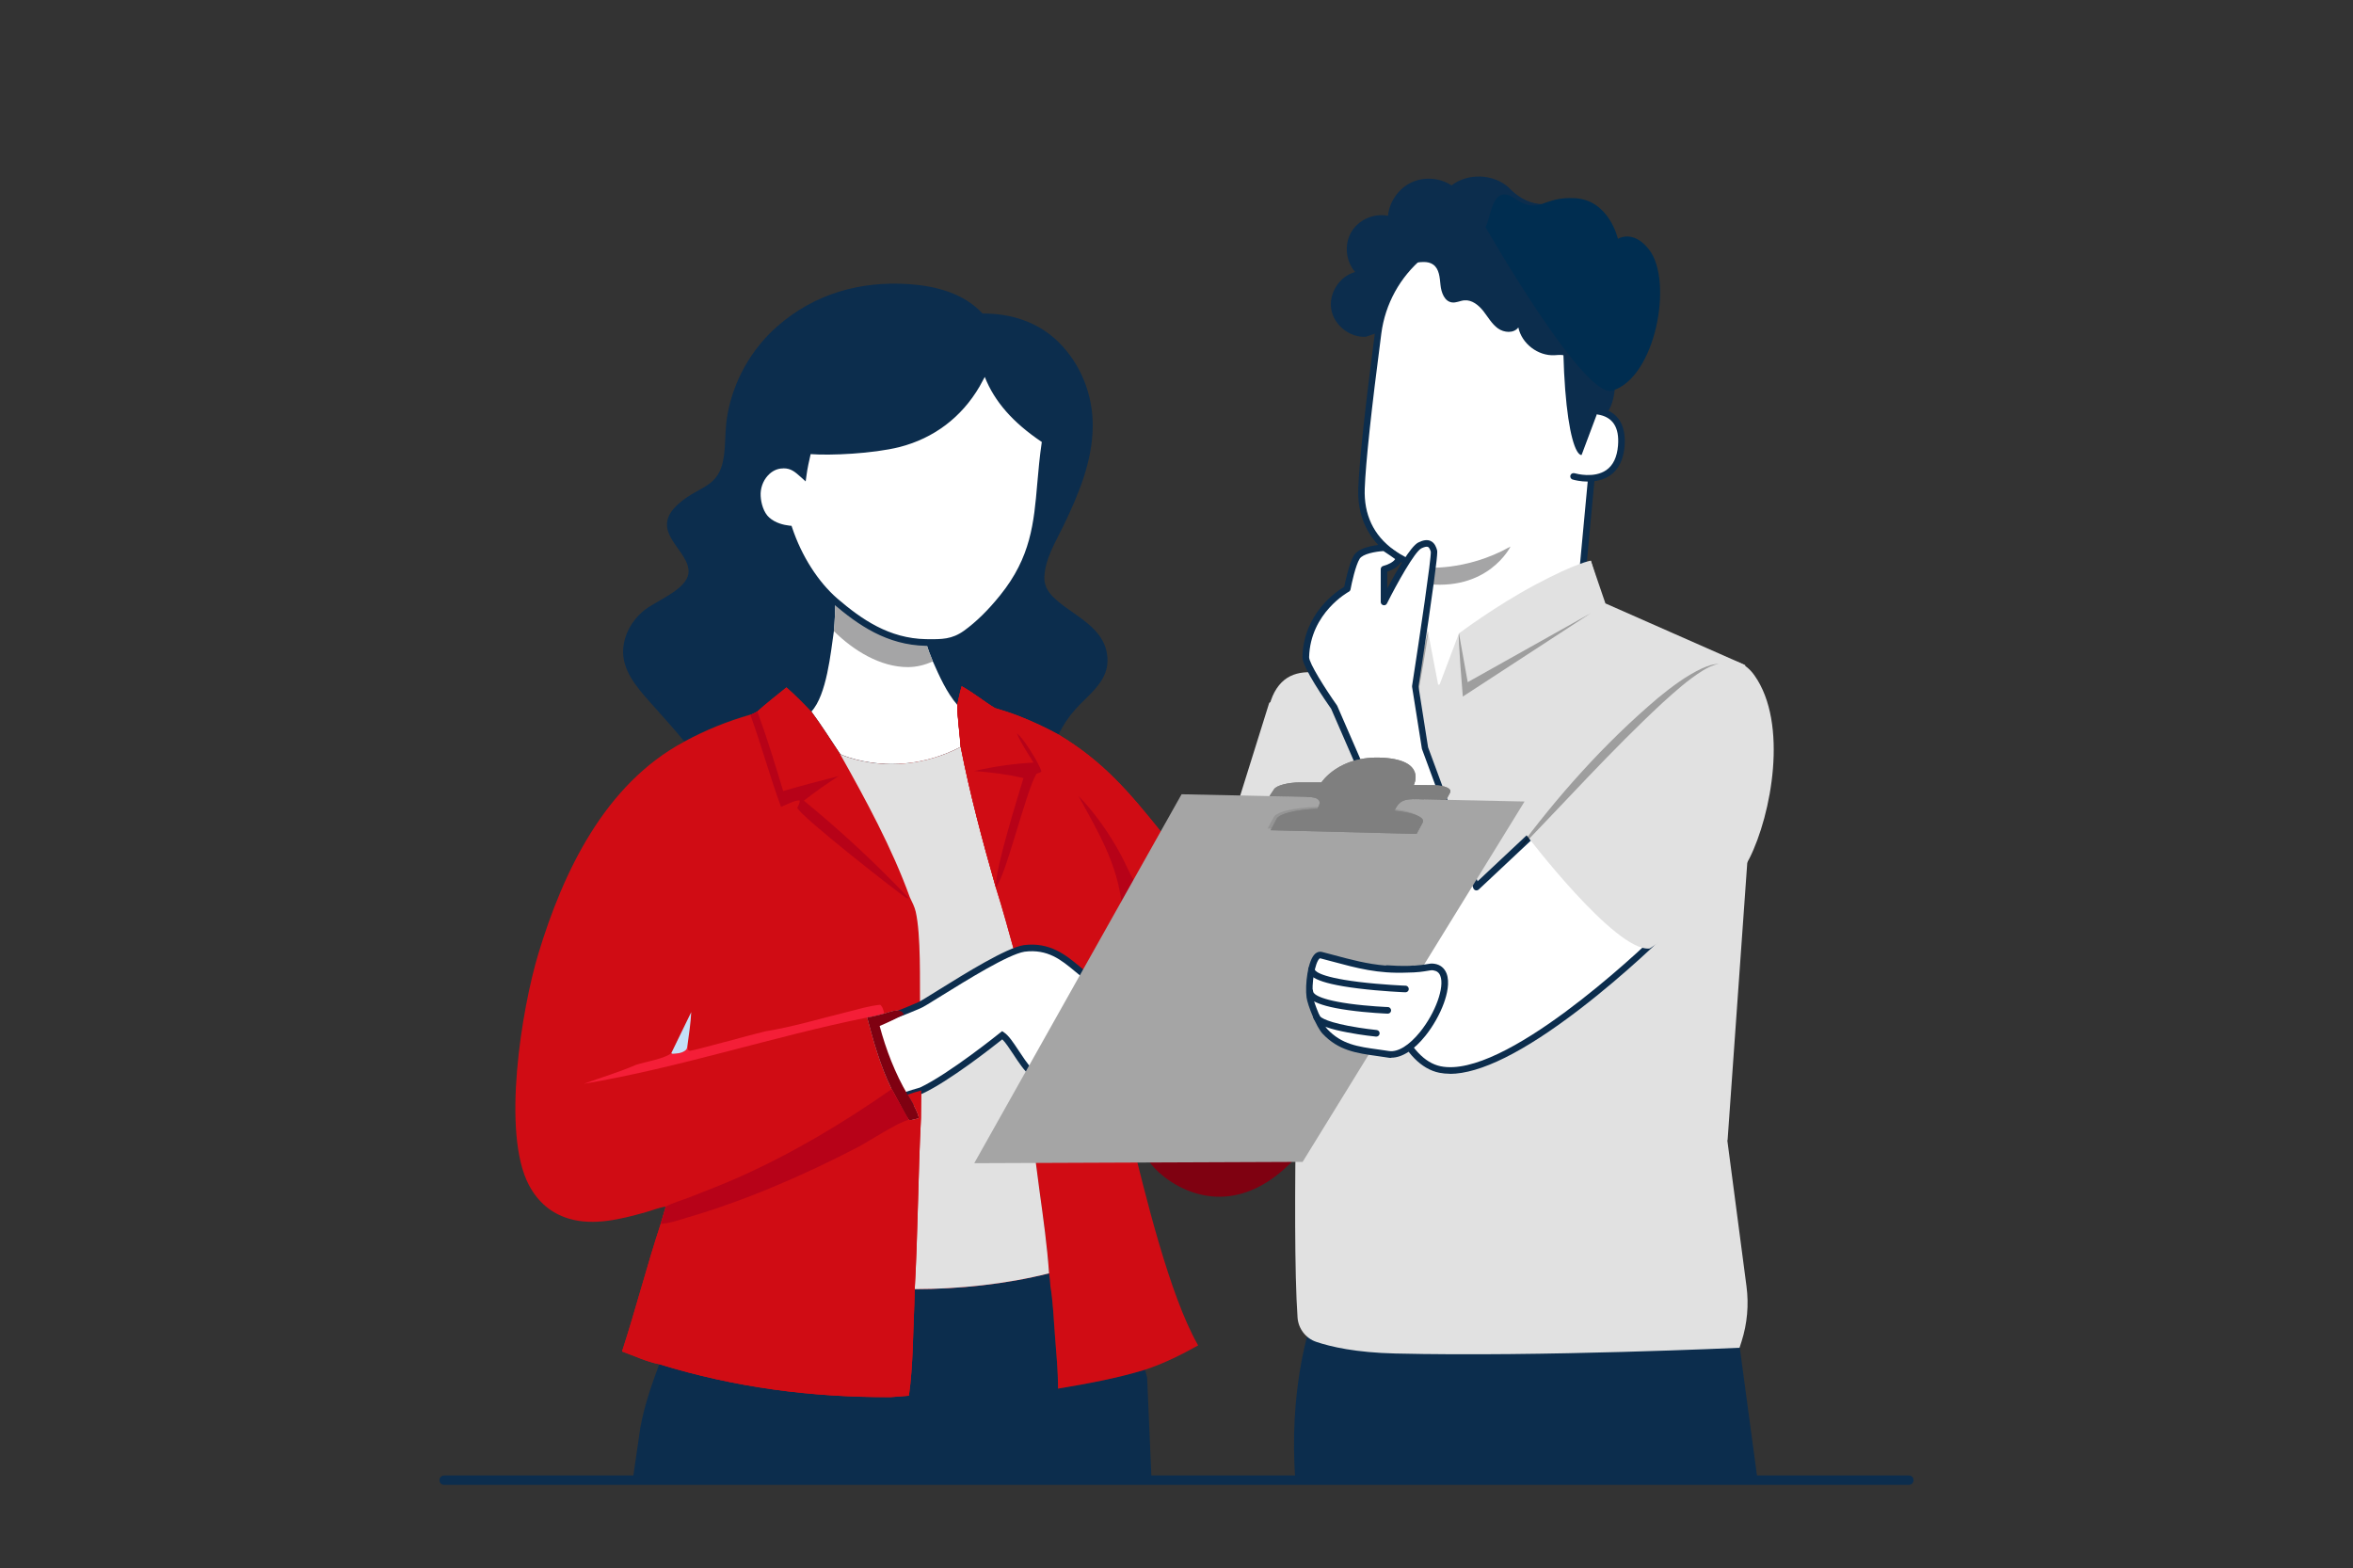
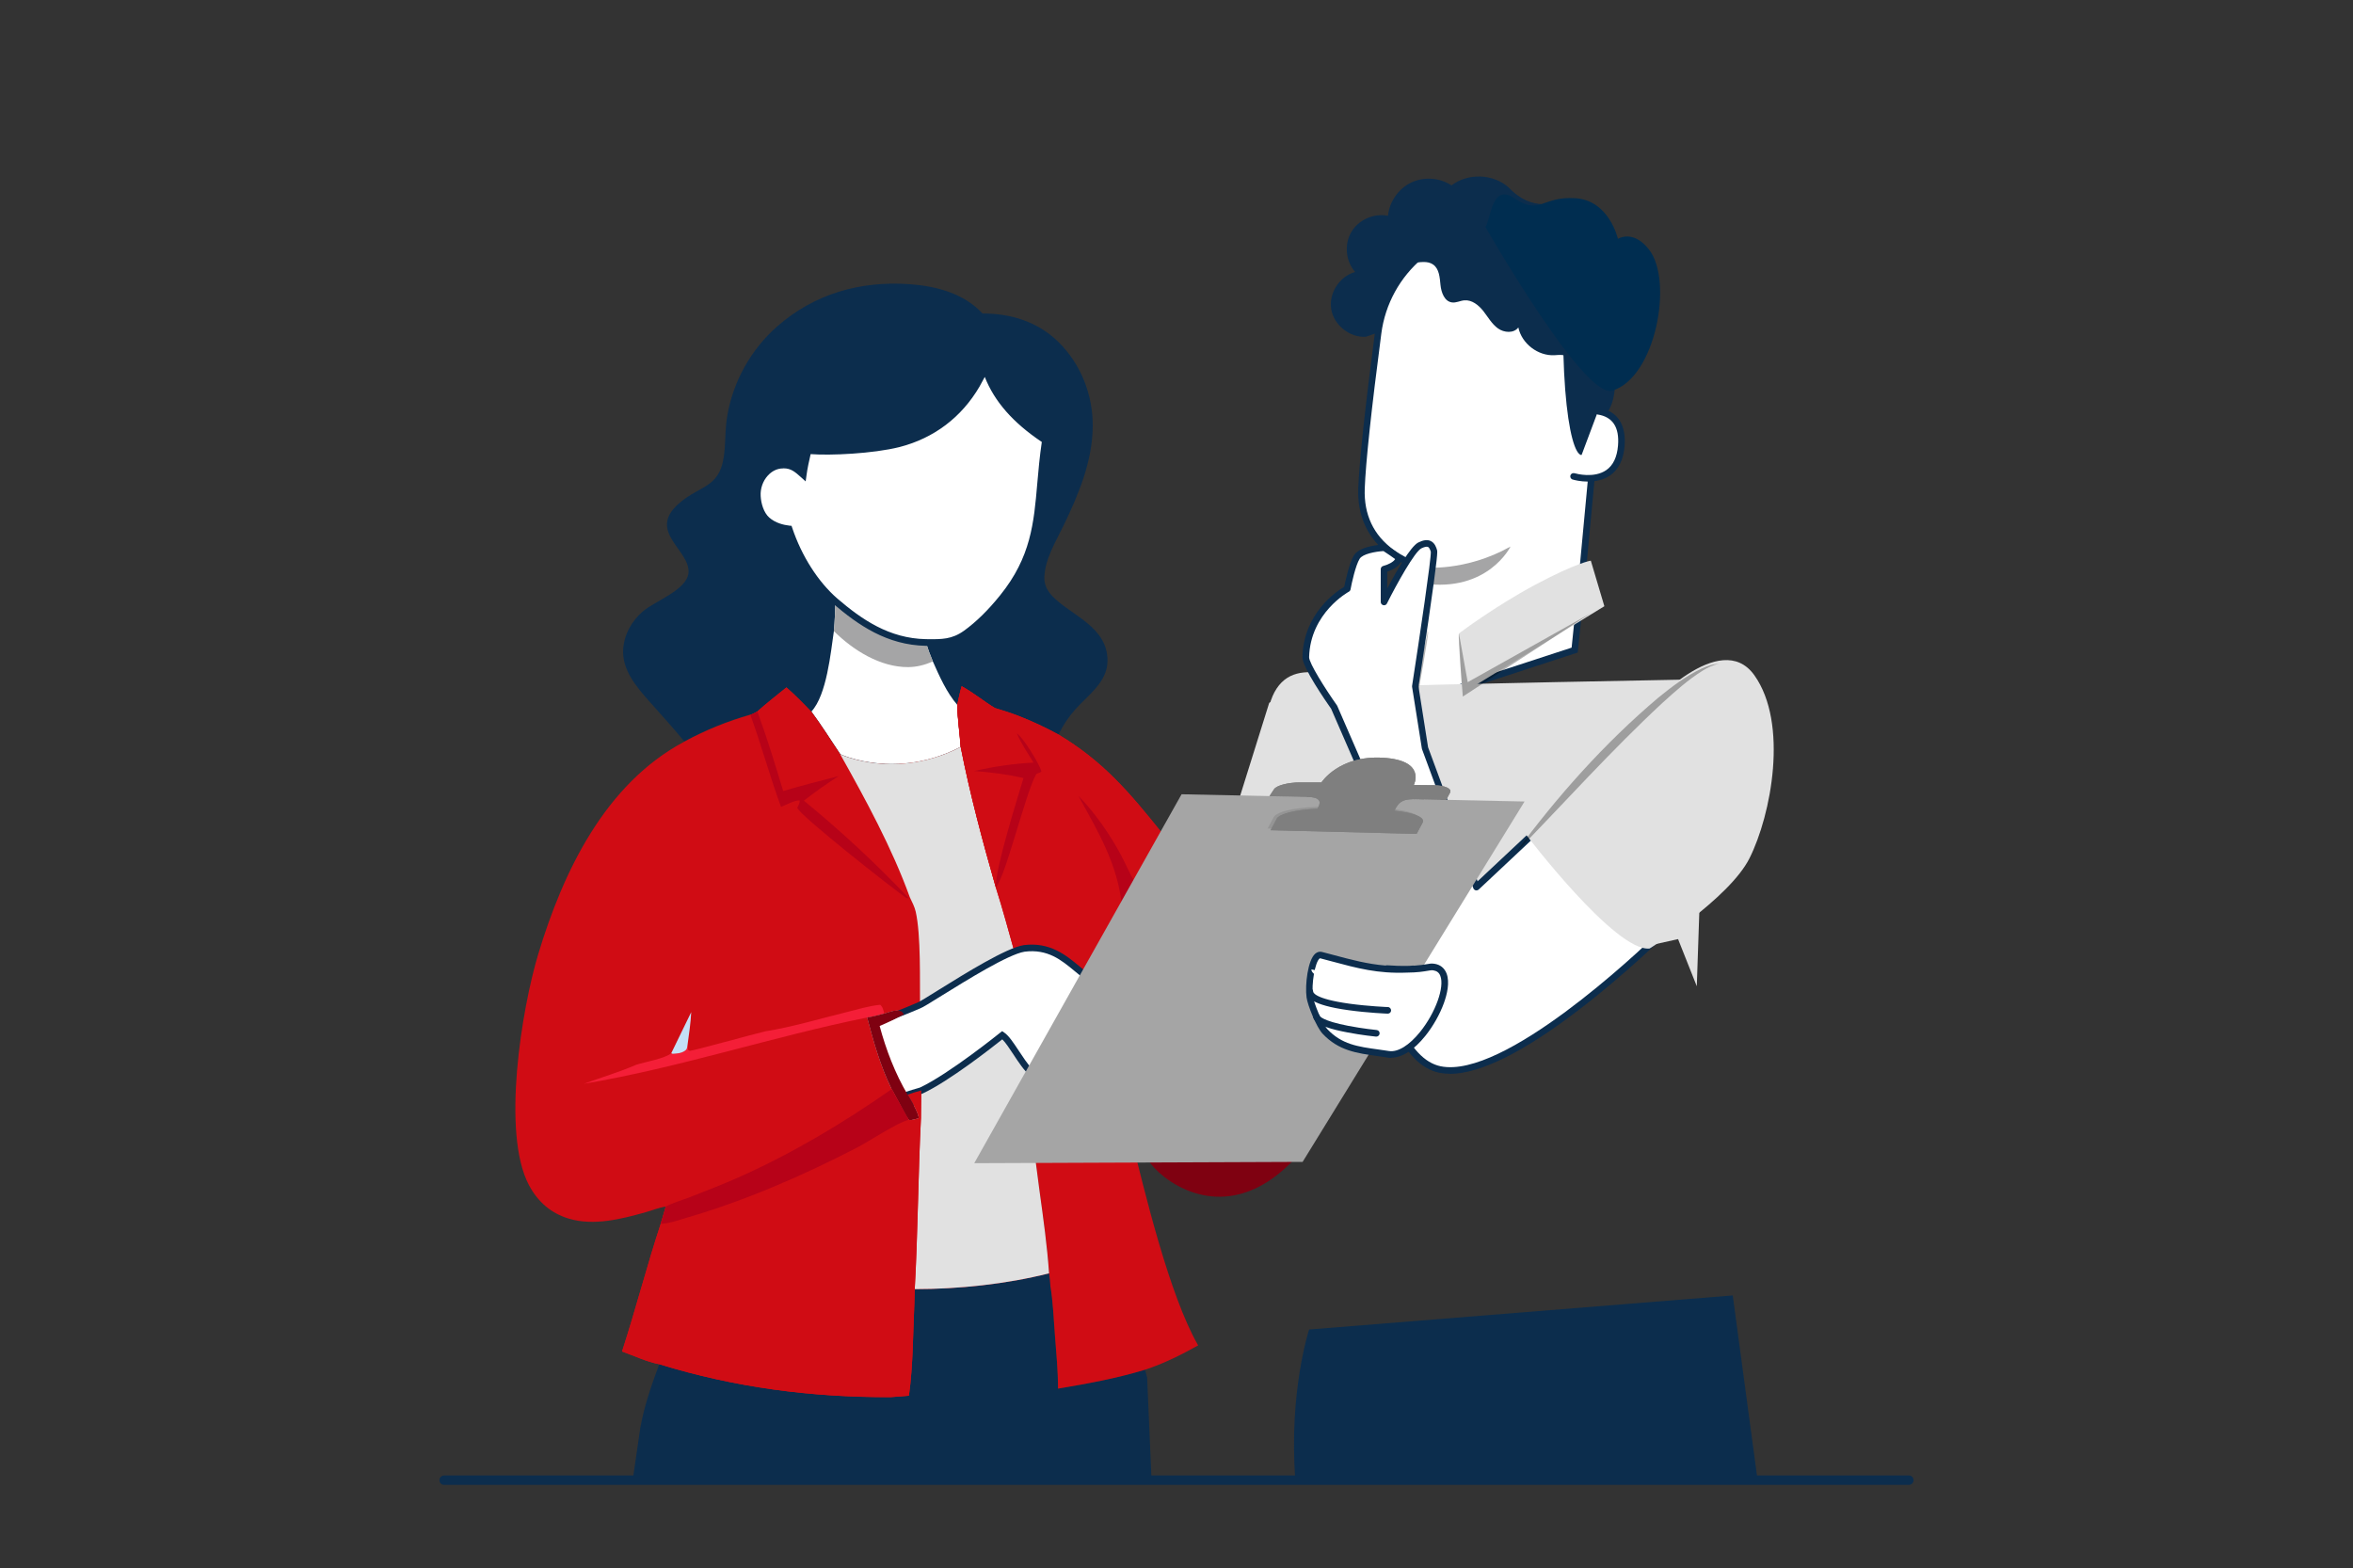
<svg xmlns="http://www.w3.org/2000/svg" viewBox="0 0 2500 1666">
  <rect x="0" y="0" width="2500" height="1666" fill="#333333" stroke="none" />
  <defs>
    <style>      .cls-1 {        fill: #b70218;      }      .cls-2 {        fill: #ae7461;      }      .cls-3 {        fill: #c4e0f7;      }      .cls-4 {        fill: #1a2e35;      }      .cls-5 {        fill: #a5a5a5;      }      .cls-6 {        fill: #d00c14;      }      .cls-7 {        fill: #6f4439;      }      .cls-8 {        fill: #0c2d4d;      }      .cls-9 {        fill: #fff;      }      .cls-10 {        fill: #002d50;      }      .cls-11 {        opacity: .3;      }      .cls-12 {        opacity: .3;      }      .cls-13 {        opacity: 0;      }      .cls-14 {        opacity: .1;      }      .cls-15 {        fill: #e1e1e1;      }      .cls-16 {        fill: #e1e1e1;      }      .cls-17 {        fill: #7f7f7f;      }      .cls-18 {        fill: #a5a5a6;      }      .cls-19 {        fill: #7f0111;      }      .cls-20 {        fill: #f41e37;      }    </style>
  </defs>
  <g>
    <g id="Layer_1">
      <g>
        <g>
          <path class="cls-8" d="M1451.2,357.8c-17.1,1.1-34-12.3-36.8-29.3-2.8-16.9,8.8-35,25.4-39.5-10-11.4-11.8-29.3-4.1-42.4,7.6-13.1,24.1-20.4,39-17.3,1.4-14.9,11.1-28.8,24.6-35.3,13.5-6.5,30.4-5.3,42.9,3,17.3-13.3,43.9-12.5,60.4,1.9,27.7,28.9,46.5,11.4,66.5,24.2s19.9,46.7,8.8,56.5" />
          <g>
            <g>
              <g>
                <path class="cls-9" d="M1464.1,354.1c8.8-67.1,67.6-116.2,135.1-112.8l6.7.3c72.2,7.8,105.9,73.5,96,145.4l-22.5,240.5-6.5,63.2-171.6,56.1,11.5-143.9s-69.1-14.3-66.5-83.9c1.3-33.6,9.5-102.6,17.6-165Z" />
                <path class="cls-8" d="M1497.6,751.8l11.7-146.1c-5.8-1.6-19.2-6-32.5-15.7-16.1-11.7-35.1-33.5-33.7-71,1.1-28.2,7-83.8,17.7-165.4,4.4-33.3,21-63.5,46.8-85,25.8-21.5,58.5-32.5,92-30.8l6.9.3c30.7,3.3,56.4,17.2,74.2,40,21.5,27.5,30.6,67.4,24.9,109.3l-22.5,240.4-6.8,65.5-178.7,58.4ZM1592.8,244.6c-29.6,0-58.1,10.3-80.9,29.3-24.4,20.4-40.2,49-44.3,80.6h0c-10.5,80.2-16.6,137.1-17.6,164.7-1,27.5,9.3,49.4,30.6,64.9,16.1,11.8,32.9,15.4,33.1,15.4l3,.6-.2,3.1-11.1,138.6,164.4-53.7,6.3-61,22.5-240.6c5.5-40.1-3.1-78-23.5-104.1-16.7-21.3-40.6-34.2-69.4-37.4l-6.6-.3c-2.1-.1-4.2-.2-6.3-.2Z" />
              </g>
              <path class="cls-18" d="M1512.4,602.9s44.3,4.9,92.5-22.2c0,0-23.9,49-93,39.3l.6-17.1Z" />
              <path class="cls-8" d="M1472.4,322.5s20.5-42.7,42-51.8c26-11,35.6,17.4,60.2,11.8,24.6-5.6,49.4-16.2,73.3,3.8,26.1,21.9,12.7,35.6,12.8,66.6.6,125.5,21.7,162,31.1,103.4,1-6.4,19.2-10.7,23.2-37.8,5.2-35.2,8.7-78.1,2-103.6-5.6-21.5-16.9-36.7-37.8-53.9-32.9-27.1-79.8-30-111.8-28.4-32,1.6-95.3,35.2-95.1,89.9Z" />
              <g>
                <path class="cls-9" d="M1697.8,437c12.9,1.9,27,10,24.8,36.7-3.9,47.5-52,32-50.7,32.4" />
                <path class="cls-8" d="M1687.3,511.7c-8.2,0-14.8-1.7-16.3-2.2,0,0-.2,0-.2,0-1.8-.6-2.8-2.5-2.3-4.4.6-1.8,2.5-2.8,4.4-2.3,2.1.6,20.8,5.6,33.7-3.3,7.3-5,11.5-13.8,12.5-26.1,1.6-19.5-5.7-30.6-21.8-33-1.9-.3-3.2-2.1-3-4,.3-1.9,2-3.2,4-3,26.7,3.9,28.9,27,27.8,40.5-1.2,14.5-6.4,25-15.5,31.3-7.3,5-15.9,6.4-23.3,6.4Z" />
              </g>
            </g>
            <path class="cls-8" d="M1715,397c-8.1,4.9-16.6,10-26.1,10.5-9.5.5-20-5.5-21.1-14.9-.5-4.2.8-9-1.8-12.4-3.1-4-9.2-3.1-14.3-2.8-17.6,1-34.9-12.3-38.5-29.5-4.8,6.5-15.2,5.7-21.7,1-6.5-4.7-10.5-12-15.5-18.4-5-6.3-12.1-12.1-20.2-11.4-4.5.4-8.8,2.9-13.2,2.2-7.9-1.1-11.3-10.5-12.1-18.5-.8-7.9-1.3-17.1-7.8-21.7-6-4.3-14.2-2.4-21.5-1.7-7.3.7-16.6-1.5-18.2-8.7-.8-3.8,1-7.6,3.2-10.8,10.1-14.3,30.9-19.8,46.8-12.5,6.9-19.6,26.3-34.2,47-35.3" />
          </g>
        </g>
        <path class="cls-10" d="M1578.2,241.1c5.8-7.4,6.4-47,30.5-30.6,27.7,18.8,29-2.2,65.1.1s45.2,43.2,45.2,43.2c0,0,15.9-10.5,33,11.3,26.3,33.5,6.9,136.4-39.1,150-30.3,8.9-134.7-174-134.7-174Z" />
      </g>
      <path class="cls-8" d="M1390.9,1412.6s-21.8,66.5-14.6,160.1h491.1l-26.4-196.3-450.1,36.2Z" />
      <g>
        <g>
          <path class="cls-2" d="M925.3,778.5l85,35.1,88.1,127.8-28.1,41.5-24.3-24.4s-96.6-22.6-102.8-36.3c-6.3-13.7,2.3-24.6,2.3-24.6,0,0-3.3-14.8.6-25.9,3.9-11.1,12.9-12.2,12.9-12.2,0,0-10.5-4.8-5.2-17.6,5.3-12.8,14.9-14.8,14.9-14.8,0,0-56.7-29.6-61.5-37.4-1.7-2.7-.8-5.3,1-7.4,4.1-4.9,11.2-6.3,17.1-3.8Z" />
          <path class="cls-2" d="M1114.7,916.6l-16.3-24.4-34.3-67.7-83.1-26.2s-14.5,5.6,3.8,30.7c18.3,25.1,46,21.7,46,21.7,0,0-8.8,52,4.8,76.2,13.6,24.2,53.7,28.4,53.7,28.4l25.3-38.6Z" />
          <path class="cls-7" d="M1034.6,930.5c-.2,0-1.5-1.7-3.4-5.4-1.9-3.6-4.2-9.2-6.1-16.4-3.7-14.2-4.4-36,5.4-57.1l1.2,2.4c-.9-.2-2-.4-3-.6-11.4-2.4-22.4-5.4-31.3-10.6-9.1-5.1-15.3-12.9-18.2-20.1-3-7.3-2.9-14-1.7-18.2,1.2-4.2,2.8-6.1,2.9-6.1.3.1-.9,2.3-1.6,6.3-.7,4-.5,10.2,2.6,17,3,6.7,8.8,13.7,17.5,18.3,8.6,4.8,19.2,7.6,30.5,10,1,.2,2,.4,3,.6l2.1.5-.9,2c-9.5,20.1-9.2,41.1-6.2,55,3,14.2,7.8,22,7.2,22.3Z" />
          <path class="cls-7" d="M961.2,862.2c.1-.2,3,1.2,8.5,3.4,5.4,2.3,13.4,5.2,23.1,9.4,4.8,2.2,10.1,4.6,15.3,8.3,2.5,1.9,5.4,4.2,6.6,8,1.3,3.7,0,8-2.2,10.9-2.3,3.1-5.5,5.4-9.2,6.8-3.8,1.5-8.2.9-11.9,0-1.9-.4-3.7-.9-5.5-1.2-2-.4-3.9-1-5.8-1.6-3.8-1.3-7.5-2.8-11.2-4.4-3.4-1.5-6.7-2.9-9.8-4.3l1.3-3.2c7.3,3,13,7.4,18.7,11.5,2.8,2,5.5,4,8.2,6,2.6,1.9,5.5,3.4,8.1,5.8,2.6,2.3,4.5,5.7,4.3,9.3,0,1.8-.8,3.6-2,4.9-1.2,1.3-2.7,2.1-4.2,2.6-5.7,1.8-11.1,1.8-16,1.2-9.6-1.3-16.7-4.6-21.5-6.7-4.8-2.2-7.3-3.6-7.2-3.8,0-.2,2.8.8,7.7,2.7,4.9,1.7,12.1,4.6,21.3,5.6,4.6.4,9.8.2,14.7-1.5,2.4-.9,4.2-2.6,4.2-5,.1-2.5-1.2-5-3.4-6.8-2.1-1.9-5.1-3.4-7.8-5.4-2.7-1.9-5.5-3.9-8.3-6-5.6-4-11.4-8.3-17.9-11l1.3-3.2c3.2,1.4,6.5,2.8,9.9,4.3,3.7,1.6,7.3,3.1,10.9,4.3,1.8.6,3.6,1.2,5.4,1.5,1.9.4,3.8.9,5.6,1.3,3.6.9,6.9,1.3,10,.2,3.1-1.1,5.9-3.1,7.8-5.6,1.9-2.5,2.7-5.5,1.9-8.1-.8-2.7-3-4.8-5.4-6.6-4.8-3.6-9.9-6.1-14.6-8.4-9.5-4.4-17.3-7.8-22.6-10.4-5.3-2.6-8-4.5-7.9-4.7Z" />
          <path class="cls-7" d="M969.6,827.8c.1-.4,7.1,1.6,17.6,7,5.2,2.7,11.2,6.3,17.5,10.8,3.1,2.3,6.3,4.8,9.5,7.6,3,2.8,7.1,6,7.5,11.8,0,2.8-1.5,5.5-3.4,7-2,1.6-4.4,2.4-6.7,2.7-4.6.5-8.6-.2-12.5-.8-7.7-1.4-14.3-3.4-19.9-5.3-11.1-3.6-17.5-7.3-17.3-7.7.2-.4,6.8,2.3,18,5.4,5.6,1.5,12.3,3.2,19.7,4.5,3.7.5,7.7,1.1,11.5.6,3.6-.4,7.2-3,7.1-6.4-.1-3.4-3.3-6.7-6.3-9.3-3.1-2.7-6.2-5.3-9.2-7.6-6-4.6-11.8-8.3-16.8-11.2-10-5.8-16.6-8.6-16.4-9.1Z" />
        </g>
        <path class="cls-15" d="M1271.4,993.3l77.1-246.5,124.7-68-74,425.6-14.9,31.8c-34.6,64.6-102,49.8-160.4,17.3-2.1-1.2-4.1-2.4-6.1-3.6l-168.2-144.7,63.4-97,158.4,85Z" />
        <path class="cls-4" d="M1286.7,1070.5c-1.1,0-.5-17.8-5.3-39-4.6-21.2-12.7-37.1-11.8-37.6.7-.5,10.4,15,15.1,36.8,4.9,21.7,2.7,39.9,1.9,39.8Z" />
      </g>
      <g>
        <path class="cls-15" d="M1469.2,729.2c-31.5,1.9-91-38.7-115.2,6.4-20.2,37.7-25.7,198.7-26.8,202.6l60.7,15.7,77.5,114.7,317.5-70.8,19.9,50.1,11.1-326.3s-313.3,5.8-344.8,7.7Z" />
        <g>
-           <path class="cls-16" d="M1835.5,1211.6l24.3-342.5-5.6-162.5-148.5-65.5-15.5-45.4-140.2,77.4-21.5,57-11.3-58.8-19.1-29.7-6.7,19.8-33.7,11-78.5,134,1.1,224.2s-8.3,273.9-1.7,369.2c.8,11.8,8.6,22.1,19.8,25.9,15.6,5.3,42.2,11.4,84.1,12.4,154.9,3.7,365.7-6.1,365.7-6.1l2.2-6.8c6-18.9,7.8-38.9,5.2-58.5l-20.4-155.3Z" />
          <path class="cls-15" d="M1690.2,595.7s-14.8,2-58.9,25.5c-43.2,23.1-81.2,51.8-81.2,51.8l3.3,63.8,151.2-92.7" />
          <polyline class="cls-15" points="1492.8 632 1517.3 671.3 1503.7 714.2 1483.1 656.6" />
          <g class="cls-11">
            <path d="M1550.1,673.1c-1.4,1.1,4.1,67,4.1,67l136.1-88.7-130.9,73.4-9.3-51.8Z" />
          </g>
          <g class="cls-11">
            <path d="M1517.3,671.3c1,1.5-10.7,65.6-10.7,65.6l-76.7-92.3,75.9,70.9,11.5-44.2Z" />
          </g>
        </g>
        <path class="cls-4" d="M1376.5,880.1c1,0,1.7,64.8,1.7,144.6s-.8,144.6-1.7,144.6-1.7-64.7-1.7-144.6.8-144.6,1.7-144.6Z" />
        <g class="cls-13">
          <path d="M1537.2,1137.3c60.3,2.7,117.5-13,166.5-48.2,49-35.1,134.6-106.5,151.4-164.4l-317.9,212.6Z" />
        </g>
      </g>
      <g>
        <path class="cls-9" d="M1523.7,585.4c-1.6-5.4-4.3-11.3-15-5.9-10.7,5.4-38.1,60.1-38.1,60.1v-34.9s15.2-3.8,15.7-11.9c0-.8-15.3-10.9-15.3-10.9,0,0-23.7.8-29.4,9.9s-10.2,33.8-10.2,33.8c0,0-42.7,22.7-44,72.5-.3,10.2,30.1,53.1,30.1,53.1l25.7,59.1s-1.4,307.9,86.7,326c75,15.4,236.9-145.1,236.9-145.1l-127.8-114.5-70.2,65.9-54.5-147.7-10.4-65.6s21.5-138.5,19.9-143.9Z" />
        <path class="cls-8" d="M1540.8,1140.9c-4.1,0-7.9-.4-11.6-1.1-38.1-7.8-64.8-66-79.2-172.7-10-74.4-10.3-147.8-10.4-155.9l-25.3-58.1c-5.6-8-30.8-44.3-30.5-55,1.2-46.5,36.5-70,44.4-74.6,1.2-5.8,5.3-25.2,10.3-33.4,6.4-10.4,29.6-11.5,32.2-11.6.7,0,1.4.2,2,.6,17.1,11.2,17,11.7,16.9,14-.5,8.2-10.6,12.6-15.7,14.3v17.8c9.2-17.4,24.7-44.6,33-48.8,5.2-2.6,9.5-3.2,12.9-1.7,4.7,2,6.3,7.2,7,9.7h0c.5,1.5,1.2,4.1-9.2,75.5-4.8,32.5-9.8,64.9-10.5,69.4l10.2,64.7,52.6,142.4,66.3-62.2c1.3-1.2,3.4-1.3,4.7,0l127.8,114.5c.7.6,1.1,1.6,1.2,2.5,0,1-.3,1.9-1,2.6-.4.4-41.2,40.7-90.7,78.6-59.4,45.6-105.7,68.5-137.8,68.6ZM1470,585.5c-8.6.5-22.2,3-25.4,8.2-4.3,6.9-8.5,25.9-9.7,32.6-.2,1-.9,1.9-1.8,2.4-.4.2-40.9,22.4-42.2,69.5-.2,6.2,17.1,33.6,29.4,51,.1.2.3.4.4.6l25.7,59.1c.2.4.3.9.3,1.4,0,.8-.2,77.7,10.3,155.8,13.7,102,39.2,159.7,73.6,166.8,67.1,13.8,209.8-121,231-141.6l-122.6-109.9-67.9,63.7c-.9.8-2.1,1.1-3.2.9-1.1-.3-2.1-1.1-2.5-2.2l-54.5-147.7c0-.2-.1-.4-.2-.7l-10.4-65.6c0-.4,0-.7,0-1.1,8.3-53.6,20.4-135.4,19.9-142.5-.7-2.2-1.6-4.4-3-5.1-1.4-.6-3.9,0-7,1.5-7.1,3.5-26.2,37.8-36.6,58.6-.7,1.5-2.4,2.2-3.9,1.8-1.6-.4-2.7-1.8-2.7-3.4v-34.9c0-1.6,1.1-3,2.7-3.4,4.5-1.1,10.9-4.1,12.6-7.3-2.4-1.8-7.6-5.4-12.4-8.5Z" />
      </g>
      <path class="cls-15" d="M1620.9,886l129.2-132.8s77.5-86.9,113.9-35.7c36.4,51.3,17.9,148.4-5.2,194.4-21.5,42.9-106.1,95.9-106.1,95.9-36.4,4-131.9-121.8-131.9-121.8Z" />
      <g class="cls-12">
        <path d="M1610.1,906.3c44.3-60.1,94.3-116.3,151.4-164.7,14.5-11.8,29.7-23.4,46.7-31.4,5.7-2.5,11.8-4.8,18.1-4.8-6.1.9-11.7,3.8-17,7-15.7,9.7-29.5,22.2-43.2,34.6-54.5,50.6-104.1,106.1-156,159.3h0Z" />
      </g>
      <path class="cls-8" d="M1114.6,1352.8c.7,4.5,1.2,8.9,1.4,13.5,2.8,17,3.5,34.9,4.8,52,1.4,18.9,3.4,38.1,3.3,57.1,31.4-5.2,62-10.8,92.5-20.1l2.2,8.5,4.7,108.9c-10.9,3.1-537.6,1.7-551.3.1l8.1-55.7c4.2-23.4,11.9-45.4,20.1-67.7,80.7,24.8,161.6,35.3,245.8,35,6.5-.4,13-1,19.5-1.5,4.5-32.4,4.3-66.3,5.8-98.9l.4-14.4c46.7,0,97.4-5.4,142.7-16.8Z" />
      <path class="cls-8" d="M1020.4,1459.1c1.9.9,4.3,1.8,5.7,3.4.7.8,1.3,1.5,1.2,2.6-.5,10-13.9,47.2-20.6,53.4l-9.5-.6c-.1-5.1,8.4-18.3,10.7-24.1,4.7-11.2,6.6-24.1,12.5-34.7Z" />
      <path class="cls-8" d="M1074.1,1475.4c31.4-5.2,62-10.8,92.5-20.1l2.2,8.5c-15,4.7-78.7,21.7-91.4,15.3-1.7-.9-2.6-2.1-3.3-3.7Z" />
      <path class="cls-8" d="M1114.6,1352.8c.7,4.5,1.2,8.9,1.4,13.5-7.2,9.6-36.8,13-48.8,14.7-31.8,4.4-63.8,4.5-95.7,3l.4-14.4c46.7,0,97.4-5.4,142.7-16.8Z" />
      <path class="cls-19" d="M1207.5,1206.2l191.4-2.3c-23.8,30.6-52.3,61.9-93.1,67-24.8,3.1-49.6-5.4-69.1-20.7-15.2-11.8-23.8-25.6-29.2-44Z" />
      <path class="cls-6" d="M1097.5,1207c34.5.9,69.2-.7,103.8-.8,15.2,61.6,41.1,170,71.7,223.3-18,10-36.7,19.4-56.4,25.8-30.5,9.3-61.1,14.8-92.5,20.1.1-18.9-1.9-38.2-3.3-57.1-1.3-17.1-2-35.1-4.8-52-.2-4.6-.7-9-1.4-13.5-1.9-29.3-6.1-58.3-10.1-87.3-2.6-19.2-4.6-39-8.9-58l1.9-.5Z" />
      <path class="cls-8" d="M1118.5,633.8c-5.7-5.9-9.4-12.8-8.9-21.2,1.1-19.5,12-36.9,20.3-54,16-33.2,30.9-68.5,31.1-106,.2-33.1-12.6-65.7-36.3-89.1-21.9-21.6-50.6-30.5-80.8-30.4-20-21.6-49.5-29.2-78-31.2-51.9-3.5-100.3,10.1-139.8,44.6-28,24.3-47.5,59.2-53.5,95.9-1.9,11.2-1.8,22.8-2.6,34.1-3,43.6-24.7,37.1-49.2,58.9-33.4,29.8,12.8,49.1,10.7,73.2-1.6,18.3-35.8,30-48.5,41-11.9,10.3-19.9,24.5-20.9,40.4-1.3,21.8,14.1,39.7,27.6,55,4.7-3.1,10.3-6.1,14.3-10.1-4,4.1-9.6,7-14.3,10.1,12.5,14.2,25.5,28.2,37.3,42.7,22.9-12.3,45.1-21.4,70.1-28.6,2.6-.5,5.2-2.2,7.5-3.4,10-8.9,20.5-17.2,31-25.6,9.4,8.2,17.9,16.8,26.4,25.8,10.9,14.7,20.5,30.1,30.7,45.3,2.9,1.3,5.9,2.4,8.9,3.4,39.7,12.6,82.4,8,119.1-11.2-1-14.9-3.4-29.4-3.6-44.4,1.4-6.7,2.7-13.3,4.7-19.9,12.5,6.9,23,15.7,35,23,8.3,2.6,16.5,5.1,24.7,8.2.6-.9,1.3-2,2.3-3.2-.7,1.1-1.4,2.2-2.1,3.3,14.9,5.7,29,12.3,43,20,4.7-9.7,10.4-18.4,17.6-26.5,13.6-15.3,34.2-29,34.4-51.6.3-36.3-38.4-48.2-58.2-68.5ZM1051.2,377.1c.2.1.4.3.6.4-.2-.1-.5-.3-.7-.4,0,0,0,0,0,0Z" />
      <path class="cls-9" d="M887.6,638.6c28.3,24.2,57.5,43.3,96.4,44,1.8,7.1,4.3,13.4,7.1,20.1,7.1,16,14.6,33,26.1,46.4.2,15,2.6,29.5,3.6,44.4-36.7,19.2-79.4,23.8-119.1,11.2-3-1-6-2.1-8.9-3.4-10.2-15.2-19.8-30.6-30.7-45.3,16.3-17.6,20.5-62.5,23.9-85.6,1-10.5,1.3-21.1,1.6-31.8Z" />
      <path class="cls-18" d="M887.6,638.6c28.3,24.2,57.5,43.3,96.4,44,1.8,7.1,4.3,13.4,7.1,20.1-8.2,3.8-17,6-26.1,6.1-29.8.2-58.6-18-79.1-38.3,1.1-10.6,1.4-21.2,1.7-31.9Z" />
      <g>
        <path class="cls-9" d="M954.8,471.7c35.6-9.2,64.2-30.8,82.8-62.6,3.3-5.7,6.4-11.6,9.2-17.5,10.7,33.6,35.2,57.4,63.9,76.4-10.1,64.9-.9,111.6-45.3,166.6-11.3,14-24.5,27.7-39.1,38.3-14.1,10.2-25.9,9.9-42.5,9.7-38.9-.7-68.1-19.8-96.4-44-22.6-19.7-39.6-48.5-49-76.7-8.3-.9-16.9-3.7-23.3-9.3-6.8-5.9-9.9-16.6-10.4-25.3s2.5-17.8,8.4-24.3c4.8-5.3,11.4-8.7,18.6-8.8,9.7-.2,14.8,4.3,21.6,10.4,1.2-8.8,3.2-17.3,5.2-25.8,18.3,2,66.6.3,96.3-7.1Z" />
        <path class="cls-8" d="M990.7,686.2c-2,0-4.1,0-6.2,0h-.7c-41.5-.8-71.9-22-98.6-44.8-21-18.3-38.9-46-49.3-76.2-6.9-1-15.8-3.6-23-9.9-9.8-8.5-11.3-23.4-11.6-27.7-.6-9.8,2.9-19.8,9.3-26.9,5.7-6.3,13.2-9.8,21.1-9.9,8.5-.2,14,2.9,19.2,7.1,1.2-6.8,2.8-13.4,4.3-19.8l.7-3,3.1.3c18.6,2,66.8,0,95.1-7,34.7-9,62.6-30,80.6-61,3.2-5.6,6.3-11.4,9.1-17.2l3.8-8,2.7,8.5c9.1,28.7,29,52.4,62.5,74.5l1.9,1.2-.3,2.2c-2.5,16.2-3.8,31.1-5.1,45.6-3.8,43.3-7,80.6-41,122.7-13,16.1-26.4,29.2-39.8,38.9-12.9,9.3-24.2,10.4-37.6,10.4ZM832.3,497.7c-.2,0-.4,0-.5,0-6,0-11.7,2.8-16.1,7.7-5.2,5.7-8,13.8-7.5,21.7.4,7.6,3.1,17.5,9.2,22.9,6.6,5.8,15.3,7.8,21.4,8.5l2.2.2.7,2.1c10,29.9,27.4,57.3,48,75.2,25.7,22,54.9,42.4,94.2,43.1h.7c16.1.2,26.7.3,39.7-9,12.9-9.3,25.8-22,38.4-37.7,32.6-40.4,35.8-76.7,39.4-118.9,1.2-13.9,2.5-28.3,4.8-43.9-30.8-20.7-50.2-42.9-60.6-69.1-1.8,3.5-3.7,6.9-5.6,10.3-19.1,32.6-48.4,54.8-85,64.2h0c-28.5,7.1-73.7,9.1-94.4,7.5-1.7,7.4-3.4,14.9-4.4,22.5l-.9,6.5-4.9-4.4c-6.4-5.7-10.6-9.5-18.6-9.5Z" />
      </g>
      <path class="cls-6" d="M1021.8,729.2c12.5,6.9,23,15.7,35,23,8.3,2.5,16.6,5.1,24.7,8.2,14.9,5.8,29,12.4,43,20,47.6,28.5,75.3,61.3,109.3,103.7-9.1,17.7-18.7,35-28.3,52.4-4.4,8.6-8.9,17-13.6,25.4-12.3,25.1-26.3,49.2-39.3,73.9l-7.5,14.1-6.6,12.4c-11,20.8-22.5,41.5-32.8,62.7l-8.6,15.7c-4.9,9.8-29.1,47.2-25.6,56.3.8,2.1,2.7,4,4.1,5.6,6.8,3.4,12.4,4.8,20,5,4.3,18.9,6.3,38.7,8.9,58,4,29,8.1,58.1,10.1,87.3-45.3,11.5-96,16.8-142.7,16.8l-.4,14.4c-1.5,32.7-1.3,66.6-5.8,98.9-6.5.5-13,1.1-19.5,1.5-84.2.3-165.2-10.2-245.8-35-12.9-2.3-27-9.1-39.5-13.5,14.6-44.9,26.3-90.8,41.1-135.7l5.4-18.3c-6.8.9-14.7,4.1-21.4,6-25.7,7.2-54.9,14.7-81.3,6.9-19.3-5.7-33.3-18-42.7-35.7-29.3-55.2-7.8-187,10-245.9,26.4-87.3,70.9-180.4,154.9-225.2,22.9-12.4,45.1-21.4,70.1-28.6,2.5-.5,5.1-2.2,7.5-3.4,10-8.9,20.6-17.2,31-25.6,9.3,8.1,17.8,16.8,26.4,25.8,10.9,14.7,20.5,30.1,30.7,45.3,2.9,1.3,5.8,2.4,8.9,3.4,39.7,12.6,82.4,8,119.1-11.2-1-14.9-3.3-29.4-3.6-44.4,1.5-7,2.8-13.6,4.8-20.2Z" />
      <path class="cls-20" d="M813,1095.8c28.9-4.6,58.7-13.6,87.2-20.6,11.5-2.8,23.1-6.5,35-7.6,3,2.6,3.2,5.6,4.3,9.3-6,1.5-12.1,3.3-18.2,4.2-100.8,20.4-199.2,53.3-300.9,70.4,18.4-6.7,37.6-12.4,55.6-20.2,9-2.9,31-6.7,37.1-12.3l1.4.7c4.5-.3,9.1-.4,12.9-3.1,2.8-1.9,2.4-3.3,3-6.4l.6,5.3c.7.3,1.3,1,2,1,3.5,0,68.4-18,80-20.7Z" />
      <path class="cls-3" d="M734.4,1075.4c-.5,11.6-2.4,23.3-3.9,34.8-.6,3.1-.2,4.5-3,6.4-3.8,2.6-8.5,2.8-12.9,3.1l-1.4-.7,21.2-43.6Z" />
      <path class="cls-6" d="M804.6,756c10-8.9,20.6-17.2,31-25.6,9.3,8.1,17.8,16.8,26.4,25.8,10.9,14.7,20.5,30.1,30.7,45.3,27.2,48.3,55.1,99.7,74,151.9l-1.6.6-.3.6c-1.2-.2-1.8-.3-2.8-1-12.1-8.2-113.5-87.8-115-95.3,1.2-2.5,2.8-4.9,2.5-7.8-5.3-.2-14.6,4.9-19.8,6.9-11.8-32.3-20.8-65.5-32.5-97.7,2.5-.8,5.1-2.5,7.4-3.7Z" />
      <path class="cls-1" d="M797.2,759.4c2.5-.5,5.1-2.2,7.5-3.4,10.2,27.8,18.9,56.2,27.4,84.5,19.5-5.8,39.2-10.8,58.9-15.9-12.7,8.2-25,16.8-36.9,26.1,39.1,32,76.3,66.5,111.1,103.2l-.3.6c-1.2-.2-1.8-.3-2.8-1-12.1-8.2-113.5-87.8-115-95.3,1.2-2.5,2.8-4.9,2.5-7.8-5.3-.2-14.6,4.9-19.8,6.9-11.9-32.5-20.9-65.7-32.6-97.9Z" />
      <path class="cls-16" d="M892.7,801.4c2.9,1.3,5.8,2.4,8.9,3.4,39.7,12.6,82.4,8,119.1-11.2,9.9,50.4,23.2,99.9,37.3,149.3,7.4,23.2,13.7,46.8,20.3,70.3-2.6,4-91.3,53-100.8,56.9-.3-27.1,1.1-76.4-4.6-101.5-1.2-5.2-3.9-10.4-6.2-15.2-18.9-52.3-46.9-103.7-74-152Z" />
      <path class="cls-6" d="M1021.8,729.2c12.5,6.9,23,15.7,35,23,8.3,2.5,16.6,5.1,24.7,8.2,14.9,5.8,29,12.4,43,20,47.6,28.5,75.3,61.3,109.3,103.7-9.1,17.7-18.7,35-28.3,52.4-4.4,8.6-8.9,17-13.6,25.4-12.3,25.1-26.3,49.2-39.3,73.9-16.3-12.2-39.4-22.6-58.7-29.2-4.4,2.1-11,7.3-15.6,6.5-6.6-23.5-12.9-47.1-20.3-70.3-14.1-49.3-27.4-98.9-37.3-149.3-1-14.9-3.3-29.4-3.6-44.4,1.4-6.7,2.7-13.3,4.7-19.9Z" />
      <path class="cls-1" d="M1191.9,962c-4.4-44.1-25.4-78.5-46.1-116.4,17.4,17.8,33.2,40.5,45,62.5,4.9,9,8.7,18.7,14,27.5l.6,1.1c-4.3,8.4-8.8,16.9-13.5,25.3Z" />
      <path class="cls-6" d="M1021.8,729.2c12.5,6.9,23,15.7,35,23,1.1,6.8,16.6,21.9,22.4,26.2.4.3.8.5,1.2.8,6.8,4.5,23.4,31.5,26.1,40.3-1.7,2.4-4.8,1.6-5.7,3.3-11.3,20.1-32.8,110.2-42.8,119.9-14.1-49.3-27.4-98.9-37.3-149.3-1-14.9-3.3-29.4-3.6-44.4,1.4-6.6,2.7-13.2,4.7-19.8Z" />
      <path class="cls-1" d="M1080.4,779.2c6.8,4.5,23.4,31.5,26.1,40.3-1.7,2.4-4.8,1.6-5.7,3.3-11.3,20.1-32.8,110.2-42.8,119.9-.4-20.6,22.4-92.3,29.4-116-16.8-4-35.2-6.2-52.3-7.5,20.2-4.6,42.3-8,63-8.9-6.1-10-13.2-20.3-17.7-31.1Z" />
      <path class="cls-16" d="M1093.9,1006.6c19.3,6.5,42.4,16.9,58.7,29.2l-7.5,14.1-6.6,12.4c-11,20.8-22.5,41.5-32.8,62.7l-8.6,15.7c-4.9,9.8-29.1,47.2-25.6,56.3.8,2.1,2.7,4,4.1,5.6,6.8,3.4,12.4,4.8,20,5,4.3,18.9,6.3,38.7,8.9,58,4,29,8.1,58.1,10.1,87.3-45.3,11.5-96,16.8-142.7,16.8,3.4-60.5,3.6-121.2,6.6-181.7l.3-29.3c-4.8,1.4-9.6,2.7-14.4,4.4,3.7,7,11,17.4,12,25.1-3.2.7-8,2.8-10.9,1.7l-18.1-32.6c-11.9-24.5-19.1-49.8-26-76.1,6.1-.9,12.2-2.7,18.2-4.2,6.1-1.8,12.4-4.8,18.6-2.2l2.3,3.1c5.8-2,11.5-5.2,17.1-7.7,9.4-3.9,98.1-52.9,100.8-56.9,4.5.6,11.1-4.6,15.5-6.7Z" />
      <g>
        <path class="cls-9" d="M1088.3,1007.8c31.3-4.1,48,15.7,64.3,28l-7.5,14.1-6.6,12.4c-11,20.8-22.5,41.5-32.8,62.7l-8.6,15.7c-12.2-10.6-23.1-34.9-32-40.8,0,0-54.6,44.2-86.2,58.9-4.8,1.4-9.6,2.7-14.4,4.4,3.7,7,2.6,11.1,3.6,18.8-3.2.7.3,3.3-2.6,2.2l-14-28.6c-11.9-24.5-15.6-41.7-22.5-68,6.1-.9,5.7-3.1,11.7-4.6,6.1-1.8,11-4.5,11-4.5,5.8-2,19.4-7.6,25-10.1,9.4-3.9,86.4-56.5,111.6-60.5Z" />
        <path class="cls-8" d="M966.5,1187.9c-1,0-1.8-.3-2.3-.5l-1.3-.5-14.6-29.9c-10.7-21.9-14.8-37.8-20.4-59.7-.7-2.9-1.5-5.8-2.3-8.9l-1-3.8,3.9-.6c2.5-.4,3.5-.9,4.9-1.8,1.4-.9,3.2-1.9,6.4-2.8,5.6-1.7,10.3-4.1,10.3-4.2l.5-.2c5.6-1.9,18.9-7.4,24.7-10,2.5-1.1,11.5-6.6,21.8-13.1,28.7-17.8,72-44.8,90.6-47.7h0c27.6-3.6,44.9,10.7,58.7,22.1,2.8,2.3,5.4,4.5,8.1,6.5l2.4,1.8-15.5,29.1c-3,5.7-6.1,11.4-9.1,17.1-8,14.8-16.2,30.2-23.6,45.5v.2c0,0-10.8,19.5-10.8,19.5l-3.3-2.8c-6.5-5.7-12.4-14.5-18-23.1-4.1-6.1-8.2-12.5-11.7-15.8-10.7,8.5-56.3,44.4-84.7,57.6l-.5.2c-1,.3-1.9.6-2.9.8-2.5.7-5.1,1.5-7.7,2.3,1.4,3.8,1.6,7,1.8,10.6.1,1.7.2,3.6.5,5.6l.4,3.2-1.9.4c-.2.9-.7,1.6-1.2,2-.8.7-1.6.9-2.4.9ZM933.3,1090.1c.5,1.9,1,3.7,1.4,5.5,5.6,21.5,9.6,37.1,19.9,58.4l9.2,18.9c-.3-2.6-.8-5-2.5-8l-1.9-3.6,3.8-1.4c3.9-1.4,7.9-2.5,11.7-3.6.9-.3,1.7-.5,2.6-.8,30.9-14.5,84.7-57.9,85.2-58.3l2-1.6,2.1,1.4c5,3.3,9.9,10.8,15.6,19.4,4.4,6.7,9,13.6,13.6,18.6l6.3-11.6c7.5-15.4,15.7-30.8,23.7-45.7,3-5.7,6.1-11.4,9.1-17.1l12.7-23.9c-2-1.6-3.9-3.2-6-4.9-14.1-11.7-28.7-23.8-53.3-20.6-17.3,2.8-61.5,30.3-88,46.7-13,8.1-19.9,12.4-22.8,13.5-5.7,2.5-19,8-24.9,10.1-1.1.6-5.8,2.9-11.5,4.6h-.1c-2.3.6-3.3,1.3-4.6,2-1,.6-2.1,1.3-3.7,1.9Z" />
      </g>
      <path class="cls-19" d="M939.5,1076.9c6.1-1.8,12.4-4.8,18.6-2.2l2.3,3.1c-8.5,4.4-16.9,8.6-25.8,12.3,6.7,25,16.5,50.7,29.7,72.9,3.7,7,11,17.4,12,25.1-3.2.7-8,2.8-10.9,1.7l-18.1-32.6c-11.9-24.5-19.1-49.8-26-76.1,6.2-1,12.3-2.7,18.2-4.2Z" />
      <path class="cls-6" d="M947.4,1157.2l18.1,32.6c3,1.2,7.8-.9,10.9-1.7-.9-7.7-8.3-18.2-12-25.1,4.7-1.7,9.6-3,14.4-4.4l-.3,29.3c-3.1,60.5-3.3,121.1-6.6,181.7l-.4,14.4c-1.5,32.7-1.3,66.6-5.8,98.9-6.5.5-13,1.1-19.5,1.5-84.2.3-165.2-10.2-245.8-35-12.9-2.3-27-9.1-39.5-13.5,14.6-44.9,26.3-90.8,41.1-135.7l5.4-18.3c7.1-3.8,16.3-6.4,23.9-9.3,18.1-7.1,36.3-14.1,54.1-22,57-25.4,110.9-57.7,162-93.4Z" />
      <path class="cls-1" d="M947.4,1157.2l18.1,32.6c-12.1,2.9-42.2,22.9-54.9,29.5-57.5,29.8-119,56.5-181.2,74.6-8.2,2.4-18.8,6.3-27.3,6.3l5.4-18.3c7.1-3.8,16.3-6.4,23.9-9.3,18.1-7.1,36.3-14.1,54.1-22,56.9-25.4,110.8-57.7,161.9-93.4Z" />
      <path class="cls-8" d="M2028.1,1577.7H471.9c-2.8,0-5-2.2-5-5s2.2-5,5-5h1556.2c2.8,0,5,2.2,5,5s-2.2,5-5,5Z" />
      <g>
        <polygon class="cls-5" points="1255.4 843.9 1035.1 1235.9 1384 1234.5 1619.8 851.6 1255.4 843.9" />
        <path class="cls-14" d="M1501.8,884.1s2.9-5.4,6.5-12.1c3.6-6.7-16.2-12.7-44.2-13.4l-53.6-1.3c-28-.7-53.6,4.2-57.2,10.9l-6.5,12.1,155.1,3.9Z" />
        <g>
          <path class="cls-17" d="M1540.6,842.1c2.3-4.2-5.5-7.7-17.2-7.8l-21.3-.2s13.9-26.3-32.8-29c-46.7-2.8-65.3,26.2-65.3,26.2,0,0-10.2,0-22.8,0-12.6,0-25,3.2-27.6,7.3l-4.8,7.3,187.7,4s2-3.6,4.2-7.8Z" />
          <path class="cls-17" d="M1540.6,842.1c2.3-4.2-5.5-7.7-17.2-7.8l-21.3-.2s13.9-26.3-32.8-29c-46.7-2.8-65.3,26.2-65.3,26.2,0,0-10.2,0-22.8,0-12.6,0-25,3.2-27.6,7.3l-4.8,7.3,187.7,4s2-3.6,4.2-7.8Z" />
          <path class="cls-17" d="M1356.4,870c3-5.6,21.2-9.8,43.4-10.7.4-.7.7-1.4,1-2,3-5.9,1.4-10.3-11.8-10.6l.4-5.2,129.9,3.8-6.6,3.9c-17.1-.7-24.4-.5-29.9,9.8-.5.8-.8,1.5-1.2,2.4,20.1,2,32.9,7,30,12.5-3.6,6.7-6.5,12.1-6.5,12.1l-155.1-3.9,6.5-12.1Z" />
          <path class="cls-17" d="M1356.4,870c3-5.6,21.2-9.8,43.4-10.7.4-.7.7-1.4,1-2,3-5.9,1.4-10.3-11.8-10.6l.4-5.2,129.9,3.8-6.6,3.9c-17.1-.7-24.4-.5-29.9,9.8-.5.8-.8,1.5-1.2,2.4,20.1,2,32.9,7,30,12.5-3.6,6.7-6.5,12.1-6.5,12.1l-155.1-3.9,6.5-12.1Z" />
        </g>
      </g>
      <g>
        <g>
          <path class="cls-9" d="M1473.4,1029.2c38.9,2.6,42.9-2.6,49.9-1.6,33.5,5.1-13.3,98-48.3,92.6s-48.6-4.3-67.4-24.3c-5.9-6.3-15.1-29-16.1-36.5-2.1-15.5,2.9-46.9,11.9-44.5,36.9,9.7,59.6,17.3,98.3,14.7" />
          <path class="cls-8" d="M1478.1,1124c-1.2,0-2.4,0-3.5-.3-3.7-.6-7.3-1.1-10.8-1.6-22.3-3.1-41.6-5.7-58.6-23.8-6.5-6.9-15.9-30.2-17-38.5-1.8-13.5,1.3-39.6,9.2-46.5,2.1-1.8,4.6-2.5,7-1.9,3.9,1,7.7,2,11.4,3,20.5,5.5,37.1,9.9,56.3,11.5.5-.2,1-.3,1.6-.3,8.5.6,15.3.8,20.8.7,2.3,0,4.6-.2,7-.4.4,0,.8,0,1.2.1,6-.4,9.9-1,12.8-1.5,3.2-.6,5.6-1,8.5-.5,6.2.9,10.6,4.5,12.9,10.2,3.7,9.5.5,22.4-2.8,31.6-4.3,11.9-11.5,24.6-19.7,34.8-12.1,15.1-24.8,23.2-36.2,23.2ZM1402.5,1018.2c-.2,0-.4.2-.6.3-4.8,4.3-8.7,26.9-6.9,40.3.9,6.9,9.8,28.8,15.2,34.6,15.3,16.3,32.6,18.7,54.5,21.7,3.5.5,7.2,1,11,1.6,9.5,1.5,21.6-6,33.2-20.4,16.3-20.3,26.1-47.5,21.4-59.5-1.3-3.4-3.7-5.2-7.4-5.8-1.8-.3-3.4,0-6.2.5-4.2.7-10.4,1.8-21.9,1.9-31,1.2-52.2-4.5-80.8-12.2-3.6-1-7.4-2-11.3-3,0,0,0,0,0,0Z" />
        </g>
        <g>
          <path class="cls-9" d="M1493.2,1050.8s-99.8-3.8-99.9-20.8" />
-           <path class="cls-8" d="M1493.2,1054.3s0,0-.1,0c-.3,0-25.4-1-50.2-4.1-46.9-5.8-53-13.8-53-20.2,0-1.9,1.5-3.5,3.5-3.5,2,0,3.5,1.5,3.5,3.5,0,.3.6,7.6,46.9,13.3,24.5,3,49.4,4,49.6,4,1.9,0,3.4,1.7,3.4,3.6,0,1.9-1.6,3.4-3.5,3.4Z" />
        </g>
        <g>
          <path class="cls-9" d="M1474.4,1073.5s-82.7-3-82.7-20" />
          <path class="cls-8" d="M1474.4,1077s0,0-.1,0c-.2,0-21.1-.8-41.7-3.7-39.8-5.5-44.4-13.9-44.4-19.8,0-1.9,1.5-3.5,3.5-3.5h0c1.9,0,3.5,1.6,3.5,3.5,0,.8,1.1,7.7,38.4,12.9,20.3,2.8,40.8,3.6,41,3.6,1.9,0,3.4,1.7,3.4,3.6,0,1.9-1.6,3.4-3.5,3.4Z" />
        </g>
        <g>
          <path class="cls-9" d="M1462.4,1097.9s-59.5-6-63.7-17.7" />
          <path class="cls-8" d="M1462.4,1101.4c-.1,0-.2,0-.4,0-.2,0-15.2-1.5-30.6-4.5-15.3-2.9-33.1-7.3-36.1-15.5-.7-1.8.3-3.8,2.1-4.5,1.8-.7,3.8.3,4.5,2.1.2.6,2.8,5.6,30.8,11,15.1,2.9,29.8,4.4,30,4.4,1.9.2,3.3,1.9,3.1,3.8-.2,1.8-1.7,3.2-3.5,3.2Z" />
        </g>
      </g>
    </g>
  </g>
</svg>